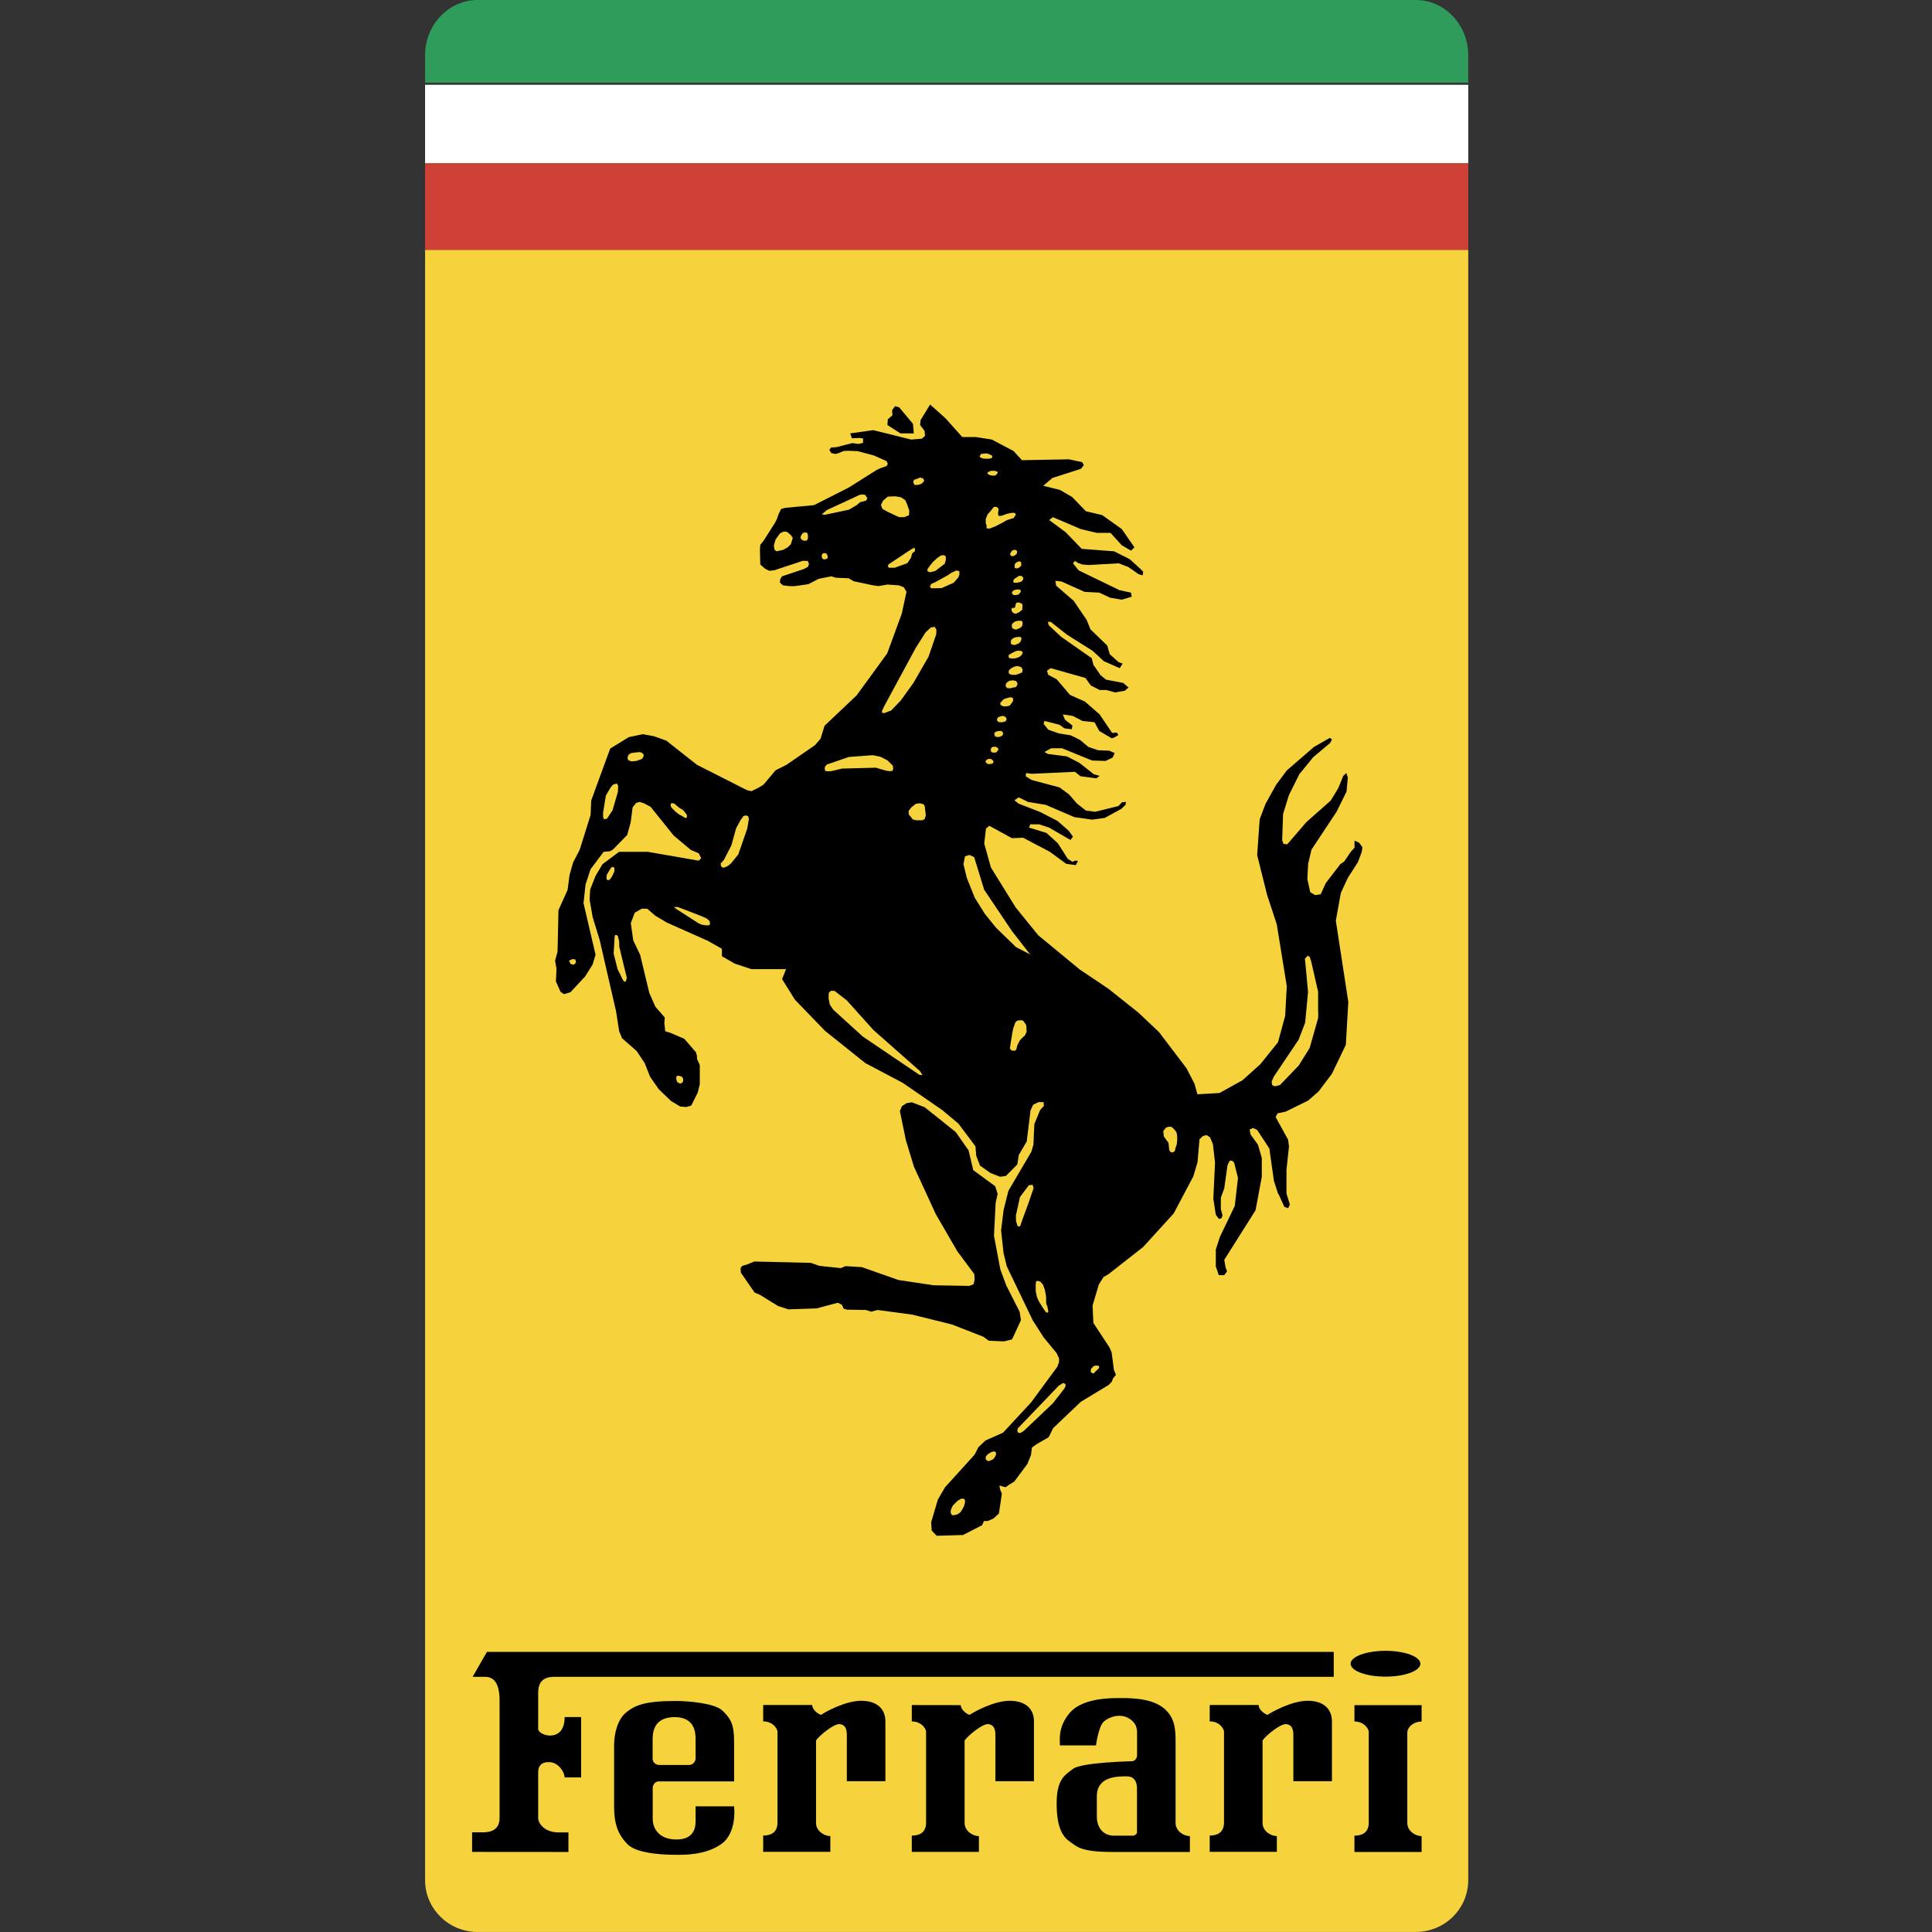
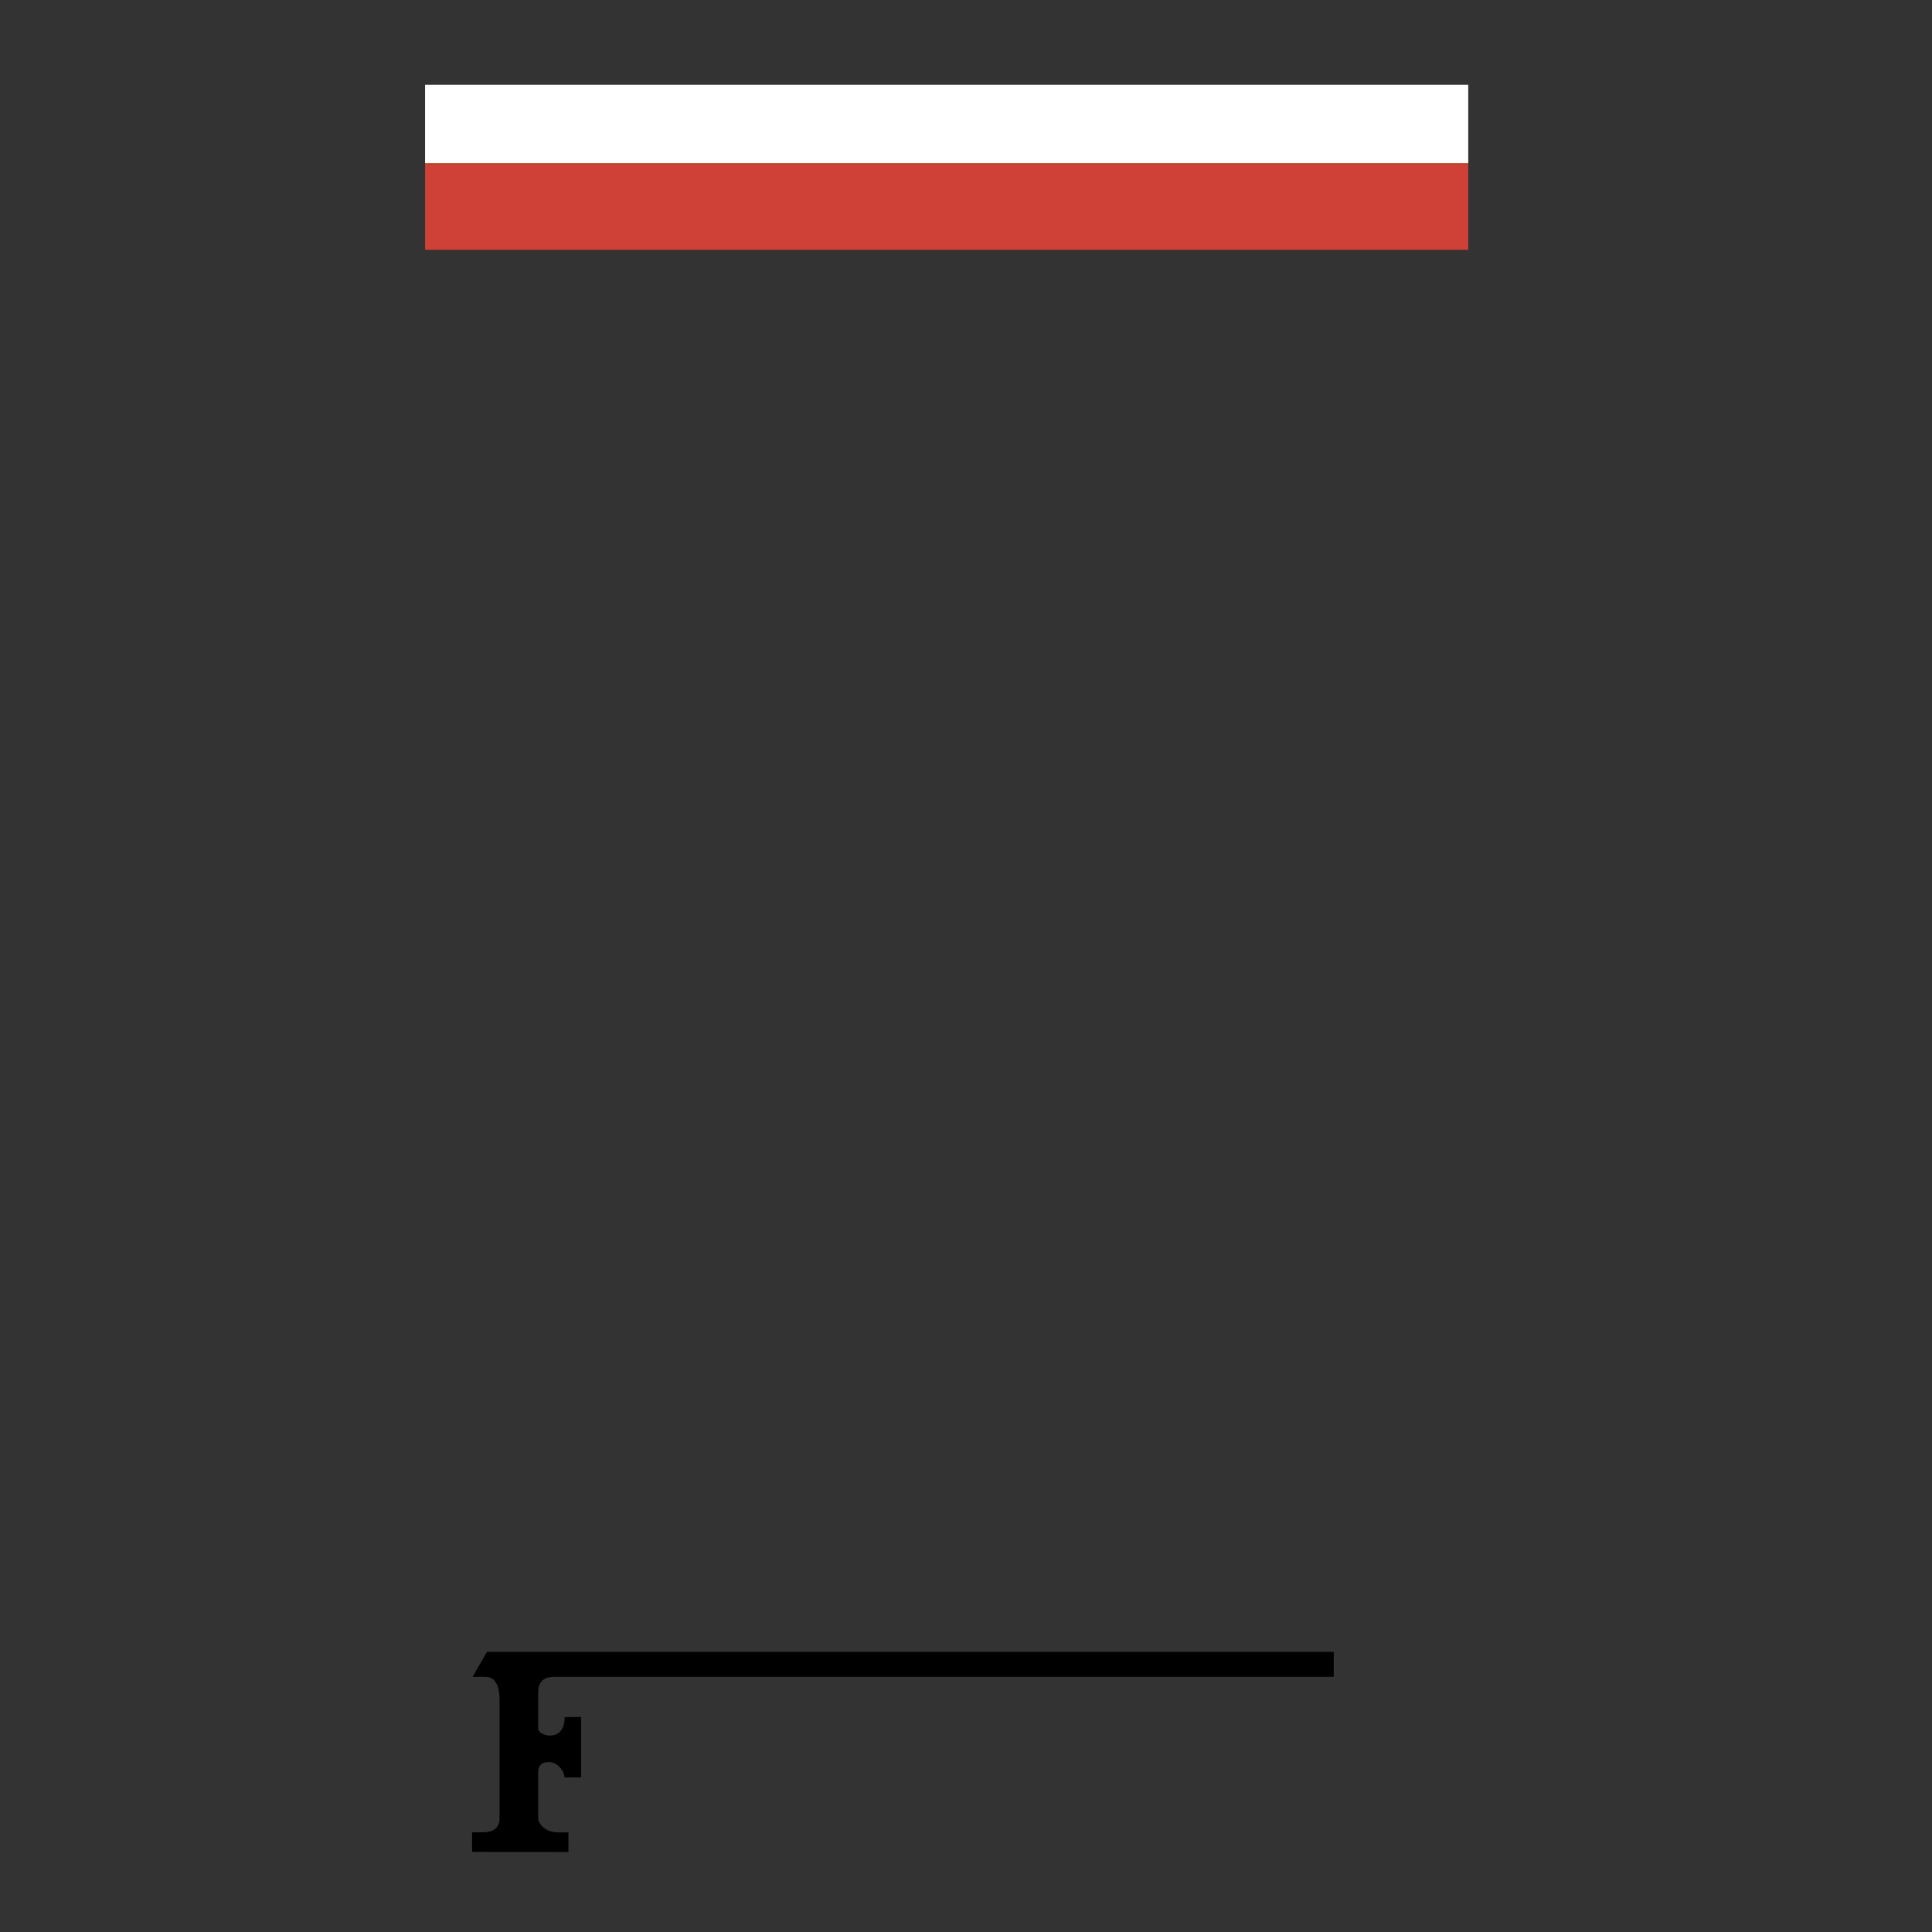
<svg xmlns="http://www.w3.org/2000/svg" width="50" height="50" viewBox="0 0 50 50" fill="none">
  <rect x="0" y="0" width="50" height="50" fill="#333333" stroke="none" />
  <g clip-path="url(#clip0_1671_127)">
-     <path d="M37.998 1.334V6.465H11.001V48.662C11.001 49.396 11.612 49.999 12.357 49.999H36.643C37.002 49.998 37.346 49.857 37.6 49.606C37.854 49.356 37.997 49.016 37.998 48.662V1.339V1.334Z" fill="#F6D33C" />
-     <path d="M36.643 0H12.357C11.612 0 11.001 0.643 11.001 1.428V2.139H37.998V1.423C37.995 0.641 37.388 0 36.643 0Z" fill="#2F9C5C" />
    <path d="M11.001 2.194H37.998V4.22H11.001V2.194Z" fill="white" />
    <path d="M11.001 4.249H37.998V6.465H11.001V4.249Z" fill="#CF4037" />
    <path d="M11.001 4.221H37.998V4.249H11.001V4.221Z" fill="#D35B31" />
    <path d="M12.218 47.927V47.42H12.502C12.645 47.42 12.929 47.391 12.929 47.053V44.016C12.929 43.833 12.916 43.396 12.559 43.396H12.231L12.603 42.75H34.517V43.396H14.356C14.171 43.396 13.928 43.438 13.928 43.805V44.761C13.97 44.873 14.142 44.916 14.228 44.916C14.314 44.916 14.613 44.901 14.613 44.438H15.039V45.999H14.611C14.611 45.858 14.453 45.622 14.241 45.605C14.07 45.592 13.928 45.648 13.928 45.874V47.055C13.928 47.181 14.085 47.422 14.455 47.422H14.711V47.929L12.218 47.927Z" fill="black" />
-     <path d="M24.865 44.129C24.865 44.242 25.006 44.354 25.092 44.381C25.193 44.311 25.719 44.016 26.131 44.016C26.544 44.016 26.759 44.227 26.759 44.55V46.098H25.761V44.901C25.761 44.746 25.719 44.635 25.576 44.62C25.433 44.605 25.063 44.903 24.964 45.044V47.181C24.964 47.379 25.164 47.518 25.334 47.518V47.927H23.597V47.505C23.768 47.505 23.953 47.449 23.967 47.195V44.816C23.967 44.746 23.852 44.55 23.597 44.55V44.127L24.865 44.129ZM36.791 44.129H35.053V44.552C35.309 44.552 35.423 44.748 35.423 44.818V47.196C35.41 47.449 35.223 47.507 35.053 47.507V47.929H36.791V47.518C36.619 47.518 36.421 47.379 36.421 47.181V44.848C36.421 44.678 36.606 44.552 36.791 44.552V44.129ZM21.02 44.129C21.02 44.242 21.161 44.354 21.247 44.381C21.348 44.311 21.874 44.016 22.286 44.016C22.7 44.016 22.914 44.227 22.914 44.55V46.098H21.916V44.901C21.916 44.746 21.874 44.635 21.731 44.62C21.588 44.605 21.218 44.901 21.119 45.042V47.18C21.119 47.377 21.319 47.517 21.489 47.517V47.925H19.751V47.504C19.923 47.504 20.108 47.447 20.121 47.193V44.815C20.121 44.745 20.007 44.549 19.751 44.549V44.125H21.02V44.129ZM32.574 44.129C32.574 44.242 32.717 44.354 32.803 44.381C32.904 44.311 33.43 44.016 33.842 44.016C34.254 44.016 34.47 44.227 34.47 44.55V46.098H33.472V44.901C33.472 44.746 33.43 44.635 33.287 44.62C33.144 44.605 32.774 44.901 32.675 45.042V47.18C32.675 47.377 32.873 47.517 33.045 47.517V47.925H31.307V47.504C31.479 47.504 31.662 47.447 31.677 47.193V44.815C31.677 44.745 31.563 44.549 31.307 44.549V44.125H32.574V44.129ZM18.998 46.748H18.002V47.128C18.002 47.283 17.973 47.606 17.504 47.606C17.035 47.606 16.892 47.296 16.892 47.072V46.271C16.892 46.2 16.949 46.102 17.048 46.102H18.999V45.075C18.999 44.61 18.9 44.469 18.7 44.273C18.5 44.077 17.802 44.021 17.489 44.021C16.692 44.021 16.434 44.132 16.207 44.316C15.978 44.499 15.893 44.879 15.893 45.16V46.751C15.893 47.173 15.978 47.469 16.249 47.736C16.52 48.002 17.346 48.002 17.517 48.002C17.689 48.002 18.258 48.017 18.671 47.721C19.085 47.422 18.998 46.748 18.998 46.748ZM16.89 45.002C16.89 44.776 16.961 44.439 17.46 44.439C17.96 44.439 18.002 44.806 18.002 45.002V45.509C18.002 45.553 17.983 45.596 17.951 45.628C17.919 45.66 17.876 45.678 17.83 45.678H17.062C16.977 45.678 16.89 45.608 16.89 45.524V45.002ZM30.424 47.181V45.072C30.424 44.748 30.409 44.411 30.068 44.17C29.726 43.931 29.169 43.946 28.956 43.946C28.742 43.946 28.03 43.946 27.701 44.311C27.375 44.678 27.43 45.029 27.43 45.17H28.364C28.364 45.17 28.427 44.692 28.557 44.565C28.685 44.439 29.026 44.298 29.29 44.524C29.388 44.607 29.427 44.713 29.427 44.834V45.439C29.427 45.495 29.369 45.58 29.297 45.58C29.297 45.58 28 45.608 27.773 45.776C27.546 45.946 27.346 46.057 27.346 46.676C27.346 47.296 27.502 47.535 27.687 47.661C27.872 47.788 27.958 47.929 28.799 47.929H30.794V47.518C30.623 47.518 30.424 47.379 30.424 47.181ZM29.427 47.422C29.427 47.457 29.369 47.507 29.326 47.507H28.835C28.485 47.507 28.386 47.211 28.386 47.029V46.487C28.386 45.961 28.941 45.972 29.161 45.972C29.383 45.972 29.425 46.155 29.425 46.276V47.422H29.427ZM35.856 43.391C36.355 43.391 36.759 43.242 36.759 43.057C36.759 42.873 36.355 42.723 35.856 42.723C35.358 42.723 34.954 42.873 34.954 43.057C34.954 43.242 35.358 43.391 35.856 43.391ZM23.341 28.629L23.289 28.755L23.444 29.508L23.652 30.192L24.222 31.429L24.776 32.384L25.215 32.974L25.223 33.117L25.196 33.236L25.085 33.279L24.163 33.263L23.253 33.127L22.303 32.793L21.881 32.768L21.76 32.819L21.205 32.76L20.983 32.683L19.521 32.648L19.339 32.723L19.21 32.76L19.166 32.819L19.174 32.937L19.529 33.452L19.667 33.51L20.135 33.799L20.404 33.886L21.137 33.861L21.681 33.715L21.787 33.766L21.835 33.869L21.925 33.894L22.409 33.902L22.547 33.946L22.71 33.902L23.608 34.022L24.638 34.278L25.445 34.593L25.593 34.698L25.983 34.715L26.192 34.663L26.422 34.166L26.387 33.946L26.044 33.271L25.889 32.854L25.724 31.982L25.767 31.129L25.819 30.899L25.756 30.7L25.188 30.283L25.067 29.773L24.734 29.297L23.93 28.655L23.6 28.528L23.462 28.549L23.341 28.629ZM23.65 11.216L23.627 10.969L23.272 10.543L23.163 10.512L23.087 10.618L23.097 10.746L22.977 10.852L22.966 11L23.304 11.216H23.65Z" fill="black" />
-     <path d="M35.176 21.811L35.055 21.756V21.937L34.959 22.044L34.786 22.299L34.688 22.363L34.31 22.856L34.18 23.143L34.039 23.166L33.909 23.09L33.834 22.75L33.854 22.354L33.941 21.989L34.591 21.007L34.848 20.486L34.882 20.12L34.841 20.006L34.764 20.08L34.634 20.399L34.438 20.72L33.812 21.273L33.314 21.851L33.216 21.841L33.183 21.743L33.205 21.07L33.356 20.58L33.627 20.036L33.985 19.597L34.429 19.223L34.47 19.135L34.416 19.096L34.005 19.331L33.302 19.939L33.023 20.315L32.751 20.805L32.601 21.2L32.535 22.128L32.794 23.166L33.043 23.922L33.302 25.522L33.26 26.291L33.075 26.973L32.619 27.54L32.157 27.956L31.561 28.287L30.989 28.32L30.912 28.044L30.707 27.648L29.994 26.709L29.462 26.207L28.685 25.588L27.94 25.088L26.868 24.203L26.286 23.485L25.645 22.451L25.472 21.831L25.516 21.446L25.603 21.371L26.189 21.692L26.478 21.68L27.171 22.045L27.595 22.356L27.84 22.389L27.898 22.283L27.832 22.271L27.756 22.304L27.635 22.228L27.376 21.823L27.084 21.557L26.631 21.418L26.663 21.333H26.89L27.151 21.418L27.703 21.738L27.768 21.652L27.66 21.502L27.368 21.245L26.912 21.011L26.362 20.798L26.254 20.712L26.362 20.635L26.608 20.755L27.063 20.829L27.808 21.148L28.264 21.212L28.589 21.168L29.021 20.933L29.129 20.829L29.141 20.755L29.041 20.761L28.944 20.861L28.34 21.009L28.101 20.976L27.872 20.796L27.666 20.559L27.422 20.379L26.697 20.185L26.544 20.089L26.555 20.006L26.697 20.026L27.82 19.974L27.962 20.089L28.372 20.143L28.458 20.08L28.308 20.037L27.928 19.738L27.613 19.576L27.117 19.512L27.031 19.461L27.205 19.365H27.485L28.264 19.682L28.611 19.693L28.794 19.607L28.848 19.491L28.708 19.428L28.417 19.416L28.169 19.331L27.951 19.149L27.713 19.031L27.398 18.979L27.127 18.883L27.009 18.732L27.03 18.657L27.42 18.757L27.549 18.851L27.735 18.873L27.755 18.777L27.561 18.625L27.506 18.489L27.767 18.529L28.012 18.657L28.327 18.692L28.448 18.916L28.771 19.107L28.789 19.104L28.86 19.074L28.944 19.022L28.904 18.959L28.782 18.968L28.458 18.489L28.079 18.157L27.691 17.984L27.346 17.579L27.129 17.465L27.095 17.357L27.193 17.292L28.091 17.546L28.231 17.74L28.458 17.857H28.631L28.861 17.92L29.11 17.876L29.206 17.792L29.067 17.674L28.623 17.589L28.481 17.471L28.296 17.205L28.253 17.033L27.462 16.48L27.141 16.181L27.119 16.094H27.193L27.615 16.426L28.276 16.843L28.567 17.111L28.978 17.292L29.053 17.174L28.946 17.134L28.72 16.931L28.655 16.706L28.221 16.287L28.123 16.044L27.788 15.55L27.332 15.156L27.312 15.03L27.474 15.05L28.069 15.317L28.448 15.337L28.729 15.468L29.031 15.52L29.289 15.443L29.269 15.337L28.974 15.274L27.915 14.761L27.768 14.579L27.82 14.516L27.898 14.568L28.014 14.609L28.167 14.623L28.956 14.579L29.205 14.676L29.464 14.857L29.573 14.89L29.585 14.794L29.497 14.707L29.238 14.472L28.836 14.269L27.994 14.204L27.583 13.777L27.152 13.458L27.25 13.384L27.975 13.694L28.386 13.791H28.74L29.033 14.113L29.272 14.251L29.358 14.164L29.033 13.693L28.525 13.331L28.103 13.231L27.745 12.861L27.43 12.679L26.999 12.572L27.238 12.369L27.975 12.133L28.049 12.037L28.009 11.962L27.667 11.887L26.448 11.91L26.231 11.673L25.669 11.376L25.259 11.311H24.904L24.473 10.829L24.071 10.469L23.824 10.874L23.812 11L23.928 11.151L23.94 11.279L23.856 11.354L23.581 11.376L22.599 11.132L22.004 11.216L22.047 11.342L22.254 11.334L22.338 11.349L22.335 11.462L22.216 11.489L22.059 11.467L21.649 11.572L21.507 11.582L21.464 11.641L21.514 11.726L21.62 11.749L21.719 11.721L21.834 11.671L21.951 11.666L22.2 11.676L22.616 11.787L22.947 11.935L22.977 12.007L22.944 12.062L22.788 12.116L22.693 12.16L21.96 12.621L21.067 13.073L20.325 13.143L20.214 13.173L20.15 13.306L20.099 13.45L20.044 13.55L19.766 13.988L19.676 14.101L19.667 14.232L19.676 14.609L19.797 14.716L19.903 14.771L20.029 14.761L20.781 14.513L20.907 14.518L20.936 14.598L20.907 14.672L20.801 14.727L20.239 14.915L20.192 14.993L20.184 15.078L20.263 15.148L20.431 15.169H20.565L20.92 15.119L21.186 14.98L21.363 14.945L21.514 14.915L21.628 14.951L21.962 14.965L22.096 15.043L22.584 15.146L22.734 15.168L22.966 15.128L23.26 15.148L23.39 15.197L23.46 15.315L23.339 15.877L22.962 16.908L22.17 17.996L21.339 18.783L21.237 19.115L21.094 19.283L20.355 19.793L20.071 19.936L19.76 20.306L19.63 20.386L19.448 20.476L19.331 20.449L18.037 19.793L17.243 19.167L16.92 19.052L16.636 19.001L16.273 19.077L15.792 19.373L15.3 20.718L15.285 21.09L15.001 21.997L14.833 22.318L14.742 22.637L14.688 23.034L14.453 23.557L14.429 24.631L14.365 24.864L14.402 25.067L14.387 25.399L14.505 25.666L14.596 25.729L14.764 25.678L15.142 25.272L15.336 24.963L15.413 24.709L15.102 23.376L15.154 22.889L15.284 22.495L15.622 22.045L15.788 22.03L15.867 21.982L16.231 21.61L16.323 21.278L16.372 20.893L16.463 20.78L16.554 20.753L16.67 20.791L16.838 20.881L17.433 21.622L17.876 21.994L18.083 22.084L18.147 22.211L18.083 22.274L16.762 22.045H16.022L15.593 22.364L15.412 22.671L15.274 23.02L15.258 23.276L15.338 23.736L15.519 24.324L15.945 26.179L16.024 26.689L16.099 26.869L16.478 27.202L16.683 27.51L16.826 27.87L17.047 28.187L17.369 28.496L17.605 28.637L17.76 28.649L17.889 28.613L18.056 28.279L18.11 28.063V27.563L18.047 27.422C18.036 27.422 18.036 27.33 18.036 27.319L18.009 27.229L17.709 26.884L17.348 26.729L17.216 26.689L17.193 26.472L17.205 26.334L16.959 26.051L16.803 25.694L16.567 24.711L16.389 24.339L16.325 23.891L16.427 23.62L16.609 23.518H16.75L16.959 23.698L17.258 23.876L18.32 24.349L18.683 24.555V24.748L19.018 24.939L19.447 25.081H20.342L20.278 25.247L20.239 25.337L20.574 25.874L21.351 26.678L22.395 27.513L23.361 28.023L24.382 28.726L24.804 29.079L25.245 29.667L25.265 29.913L25.364 30.167L25.635 30.358L25.881 30.454L26.032 30.434L26.327 30.136L26.367 29.89L26.572 29.539L26.67 28.737L26.739 28.589L26.877 28.523H27.008L27.016 28.621L26.919 28.726L26.769 29.091L26.745 29.622L26.693 29.805L26.098 30.818L25.972 31.32L25.908 31.845L25.972 32.431L26.056 32.773L26.729 34.173L27.009 34.61L27.344 35.017L27.408 35.155V35.251L27.364 35.371L26.683 36.297L25.958 37.078L25.502 37.281L25.321 37.453L25.223 37.646L24.458 38.49L24.273 38.807L24.099 39.395L24.111 39.609L24.241 39.746L24.922 39.726L25.418 39.471L25.464 39.364H25.561L25.711 39.299L25.852 39.169L25.928 38.658L25.884 38.551L25.864 38.445L25.94 38.467L26.024 38.49L26.113 38.427L26.253 38.339L26.587 37.889L26.683 37.654L26.705 37.464L26.825 37.376L27.139 37.196L27.255 36.96L27.972 36.278L28.685 35.847L28.771 35.764L28.804 35.676L28.88 35.58L28.828 35.452L28.769 34.999L28.713 34.871L28.296 34.236L28.276 33.786L28.438 33.242L28.559 33.05L28.687 32.976L29.585 32.272L30.375 31.404L30.882 30.446L30.991 30.081L31.043 29.485L31.131 29.4L31.228 29.377L31.314 29.431L31.39 29.609L31.445 30.091L31.401 31.021L31.465 31.436L31.543 31.542L31.607 31.534L31.639 31.458L31.595 31.287V30.996L31.684 30.753L31.768 30.154L31.824 30.039H31.889L31.941 30.091L32.039 30.488L31.955 31.212L31.573 32.006L31.465 32.336V32.775L31.543 33.001H31.684L31.756 32.901L31.716 32.795L31.684 32.604L32.493 31.323L32.655 30.458V29.968L32.557 29.626L32.364 29.36L32.34 29.232L32.428 29.191L32.535 29.242L32.851 29.724L32.969 30.561L33.077 30.895L33.089 30.903L33.238 31.233L33.336 31.268L33.38 31.182L33.368 31.129L33.294 30.885V30.275L33.359 29.667L33.336 29.496L33.013 28.908L33.065 28.812L33.27 28.77L33.854 28.483L34.125 28.247L34.471 27.787L34.83 27.04L34.894 25.93L34.571 23.827L34.7 23.112L34.882 22.718L35.142 22.313L35.24 22.055L35.26 21.927L35.176 21.811ZM20.468 14.083L20.384 14.166L20.263 14.232L20.101 14.267L20.046 14.232L20.026 14.119L20.073 13.96L20.187 13.802L20.281 13.756L20.367 13.764L20.47 13.849L20.517 13.923L20.468 14.083ZM20.892 13.977L20.861 13.992L20.804 13.995L20.756 13.972L20.718 13.928L20.724 13.875L20.767 13.806L20.803 13.782H20.85L20.892 13.792L20.907 13.835L20.912 13.91L20.892 13.977ZM21.413 14.452L21.369 14.473H21.314L21.282 14.455L21.265 14.408L21.27 14.352L21.304 14.317L21.344 14.315L21.388 14.327L21.408 14.359L21.422 14.41L21.413 14.452ZM22.414 12.957L22.347 12.975L22.264 12.995L22.174 13.07L21.97 13.191L21.351 13.322L21.267 13.312L21.401 13.199L22.138 12.859L22.246 12.807L22.328 12.796L22.395 12.811L22.449 12.895L22.414 12.957ZM14.856 24.968L14.769 24.949L14.725 24.864L14.813 24.821L14.888 24.829L14.909 24.905L14.856 24.968ZM15.993 20.489L15.852 20.971L15.711 21.185L15.635 21.205L15.608 21.148V21.035L15.679 20.59L15.803 20.379L15.867 20.305L15.961 20.276L15.997 20.33L15.993 20.489ZM16.618 19.639L16.476 19.692L16.342 19.705L16.259 19.674L16.239 19.615L16.263 19.537L16.333 19.489L16.48 19.471L16.555 19.464L16.608 19.479L16.655 19.522L16.658 19.57L16.618 19.639ZM17.765 21.167L17.735 21.17L17.666 21.127L17.565 21.072L17.479 21.002L17.4 20.924L17.364 20.881L17.356 20.818L17.373 20.785L17.403 20.788L17.454 20.796L17.509 20.846L17.575 20.903L17.677 20.964L17.739 21.037L17.776 21.092L17.78 21.14L17.765 21.167ZM15.837 22.688L15.785 22.761L15.733 22.781L15.697 22.751L15.699 22.648L15.788 22.497L15.815 22.454L15.859 22.434L15.901 22.46V22.547L15.874 22.608L15.837 22.688ZM16.204 25.38L16.185 25.407H16.165L16.128 25.374L16.098 25.319L16.051 25.218L15.983 25.083L15.881 24.678L15.908 24.224L15.926 24.198H15.958L15.992 24.228L16.024 24.364L16.027 24.503L16.221 25.302L16.204 25.38ZM17.514 27.847L17.549 27.838L17.634 27.857L17.672 27.897L17.681 27.945L17.672 28.003L17.622 28.04L17.559 28.028L17.516 27.988L17.499 27.897L17.514 27.847ZM18.36 23.944L18.273 23.949L18.158 23.93L18.079 23.895L17.507 23.527L17.437 23.475L17.531 23.472L17.634 23.509L18.158 23.711L18.293 23.773L18.364 23.836L18.375 23.894L18.36 23.944ZM19.339 21.444L19.107 22.113L18.915 22.349L18.819 22.422L18.717 22.459L18.658 22.419L18.653 22.343L18.734 22.256L18.927 21.881L19.05 21.437L19.164 21.227L19.242 21.119L19.305 21.102L19.364 21.125L19.381 21.195L19.339 21.444ZM24.046 14.666L24.143 14.545L24.254 14.442L24.354 14.375L24.427 14.367L24.478 14.4V14.49L24.451 14.589L24.207 14.775L24.073 14.81L24.007 14.789L24 14.736L24.046 14.666ZM23.652 12.419L23.746 12.387L23.812 12.357L23.893 12.385L23.919 12.444L23.859 12.513L23.775 12.546L23.671 12.552L23.632 12.482L23.652 12.419ZM22.836 13.169L22.799 13.066L22.855 12.955L22.977 12.852L23.174 12.844L23.317 12.87L23.43 12.945L23.485 13.076L23.533 13.216L23.524 13.335L23.401 13.384H23.268L22.969 13.244L22.836 13.169ZM23.151 14.694H23.001L22.974 14.644L23.011 14.593L23.057 14.566L23.529 14.251L23.637 14.184H23.676L23.681 14.262L23.608 14.319L23.575 14.437L23.482 14.576L23.151 14.694ZM21.364 19.953L21.344 19.921L21.349 19.843L21.401 19.785L21.97 19.59L22.589 19.544L22.782 19.584L22.964 19.675L23.107 19.815L23.116 19.893L23.1 19.948L23.038 19.959L22.946 19.948L22.803 19.908L22.668 19.868L21.788 19.891L21.649 19.926L21.514 19.956L21.427 19.962L21.364 19.953ZM23.798 27.819L22.328 26.825L21.561 26.128L21.475 25.997L21.444 25.84L21.448 25.696L21.504 25.641L21.602 25.646L21.918 25.892L22.601 26.654L23.808 27.719L23.846 27.779L23.872 27.822L23.798 27.819ZM23.933 21.193L23.871 21.228L23.721 21.23L23.622 21.206L23.566 21.133L23.517 21.077V20.982L23.59 20.889L23.701 20.803L23.807 20.788L23.904 20.815L23.933 20.866L23.945 20.981L23.96 21.102L23.933 21.193ZM24.229 16.418L24.029 16.998L23.639 17.675L23.311 18.131L23.062 18.388L22.888 18.454L22.833 18.451L22.823 18.408L22.877 18.287L23.692 16.78L23.953 16.367L24.088 16.24L24.19 16.222L24.234 16.294L24.229 16.418ZM24.829 14.87L24.798 14.948L24.683 15.081L24.365 15.221L24.202 15.224H24.099L24.064 15.177L24.103 15.111L24.194 15.071L24.534 14.885L24.619 14.825L24.749 14.764L24.829 14.782V14.87ZM25.689 19.758L25.63 19.775L25.555 19.77L25.504 19.72L25.516 19.678L25.566 19.644L25.642 19.639L25.708 19.69L25.709 19.733L25.689 19.758ZM25.778 19.476H25.689L25.644 19.449V19.384L25.664 19.341L25.711 19.326H25.773L25.832 19.365L25.837 19.409L25.778 19.476ZM25.94 19.037L25.881 19.067L25.819 19.076L25.755 19.061L25.735 19.017V18.966L25.787 18.929L25.852 18.918H25.915L25.951 18.949L25.96 18.999L25.94 19.037ZM26.022 18.669L25.943 18.692L25.854 18.689L25.807 18.657L25.803 18.622L25.819 18.571L25.889 18.539L25.965 18.526L26.03 18.559L26.054 18.619L26.022 18.669ZM26.212 18.154L26.169 18.212L26.128 18.263L26.046 18.28H25.963L25.893 18.245L25.886 18.19L25.936 18.139L25.975 18.096L26.03 18.076L26.121 18.049H26.192L26.224 18.087L26.212 18.154ZM26.33 17.722L26.291 17.782L26.224 17.793L26.153 17.812L26.066 17.808L26.027 17.765L26.032 17.702L26.062 17.659L26.121 17.619L26.212 17.606L26.295 17.624L26.33 17.672V17.722ZM26.454 17.403L26.362 17.44L26.291 17.465H26.204L26.169 17.458L26.125 17.443L26.101 17.4L26.113 17.345L26.172 17.293L26.222 17.267L26.278 17.244L26.357 17.24L26.433 17.267L26.465 17.328L26.454 17.403ZM26.465 16.908L26.433 16.96L26.377 17.004L26.295 17.034L26.197 17.044L26.118 17.031L26.098 16.986L26.11 16.95L26.142 16.925L26.283 16.853L26.35 16.838L26.433 16.847L26.465 16.877V16.908ZM26.242 15.734L26.269 15.716L26.281 15.664L26.291 15.623L26.315 15.593L26.358 15.591L26.411 15.606L26.458 15.633L26.463 15.687L26.458 15.777L26.387 15.837L26.298 15.882L26.259 15.877L26.221 15.862L26.182 15.814L26.177 15.762L26.192 15.732L26.242 15.734ZM26.192 15.362V15.32L26.231 15.28L26.291 15.259L26.365 15.255L26.409 15.269L26.421 15.305L26.397 15.345L26.358 15.387L26.298 15.4H26.232L26.192 15.362ZM26.195 16.536L26.247 16.503L26.31 16.488L26.372 16.483L26.416 16.486L26.433 16.513V16.554L26.412 16.602L26.372 16.649L26.268 16.692L26.217 16.687L26.17 16.672L26.158 16.624L26.167 16.569L26.195 16.536ZM26.458 16.179L26.444 16.217L26.38 16.26L26.291 16.294L26.242 16.282L26.195 16.254L26.185 16.209L26.19 16.151L26.226 16.116L26.276 16.081L26.348 16.066L26.411 16.064L26.453 16.076L26.466 16.116L26.458 16.179ZM26.483 14.953L26.475 15.003L26.441 15.048L26.387 15.066L26.338 15.078L26.295 15.084L26.236 15.078L26.221 15.045L26.236 14.998L26.271 14.966L26.308 14.945L26.372 14.902L26.441 14.905L26.483 14.953ZM26.39 14.528L26.426 14.548L26.431 14.598L26.429 14.643L26.372 14.692L26.32 14.712L26.286 14.707L26.259 14.694V14.646L26.263 14.598L26.301 14.558L26.337 14.536L26.39 14.528ZM26.323 14.287L26.31 14.34L26.271 14.367L26.236 14.389L26.189 14.395L26.15 14.37L26.142 14.33L26.16 14.296L26.195 14.249L26.231 14.232L26.278 14.229L26.315 14.252L26.323 14.287ZM25.842 13.352L25.928 13.347L26.047 13.301L26.157 13.276L26.247 13.269L26.295 13.312L26.231 13.409L26.165 13.427L26.056 13.463L25.916 13.541L25.782 13.611L25.625 13.676L25.573 13.681L25.529 13.668L25.534 13.603L25.511 13.541V13.432L25.561 13.307L25.632 13.232L25.676 13.174L25.723 13.118H25.793L25.844 13.166L25.83 13.287L25.842 13.352ZM25.792 12.198L25.824 12.219L25.814 12.249L25.766 12.304L25.701 12.311L25.625 12.299L25.581 12.279L25.548 12.241L25.587 12.209L25.642 12.186L25.726 12.183L25.792 12.198ZM25.388 11.748L25.534 11.733L25.613 11.759L25.676 11.793L25.679 11.844L25.625 11.869L25.544 11.872L25.464 11.869L25.403 11.856L25.349 11.817L25.388 11.748ZM26.523 26.799L26.453 26.862L26.387 26.935L26.323 27.068L26.303 27.161L26.259 27.196L26.175 27.184L26.135 27.136L26.197 26.739L26.221 26.618L26.276 26.463L26.317 26.419L26.379 26.405H26.461L26.497 26.438L26.559 26.53L26.57 26.701L26.523 26.799ZM26.295 24.512L25.778 24.01L25.484 23.645L25.225 23.23L25.02 22.716L24.934 22.363L24.974 22.16L25.09 22.127L25.211 22.181L25.47 23.025L26.187 24.093L26.661 24.701L26.295 24.512ZM26.608 31.162L26.567 31.272L26.431 31.644L26.414 31.702L26.394 31.738H26.338L26.295 31.607L26.291 31.459L26.397 30.979L26.626 30.674L26.724 30.662L26.75 30.748L26.608 31.162ZM27.119 33.967L27.099 33.971L27.062 33.952L26.991 33.849L26.885 33.678L26.835 33.567L26.804 33.411V33.265L26.809 33.178L26.831 33.152H26.878L26.927 33.172L26.993 33.248L27.04 33.378L27.072 33.55L27.075 33.69L27.077 33.738L27.104 33.806L27.131 33.939L27.119 33.967ZM24.949 38.978L24.905 39.063L24.853 39.141L24.767 39.196L24.685 39.214H24.651L24.614 39.184L24.602 39.123L24.618 39.048L24.661 38.96L24.781 38.842L24.872 38.787L24.937 38.784L24.969 38.81L24.977 38.872L24.949 38.978ZM25.755 37.696L25.711 37.758L25.655 37.789L25.588 37.814L25.538 37.799L25.507 37.748L25.514 37.694L25.563 37.635L25.664 37.575L25.736 37.562L25.771 37.583L25.78 37.635L25.755 37.696ZM27.551 35.929L27.248 36.318L26.497 37.03L26.411 37.085L26.355 37.081L26.328 37.04L26.34 36.967L27.319 35.947L27.395 35.866L27.509 35.793L27.549 35.803L27.585 35.846L27.551 35.929ZM28.3 35.358L28.35 35.341L28.414 35.343L28.444 35.358L28.448 35.391L28.421 35.431L28.362 35.482L28.31 35.54H28.274L28.234 35.517L28.226 35.467L28.242 35.419L28.3 35.358ZM30.465 29.524L30.453 29.621L30.422 29.71L30.404 29.792L30.345 29.827L30.29 29.812L30.259 29.759L30.241 29.578L30.118 29.408L30.106 29.27L30.177 29.182L30.249 29.159L30.32 29.164L30.379 29.215L30.446 29.3L30.465 29.396V29.524ZM34.118 26.212L34.113 26.349L33.893 27.124L33.61 27.576L33.126 28.081L32.993 28.114L32.922 28.081L32.91 27.988L32.966 27.863L33.608 26.907L33.777 26.467L33.852 25.671L33.785 24.947L33.77 24.811L33.846 24.734L33.894 24.761L33.933 24.879L34.113 25.666V26.212H34.118Z" fill="black" />
  </g>
  <defs>
    <clipPath id="clip0_1671_127">
      <rect width="27" height="50" fill="white" transform="translate(11)" />
    </clipPath>
  </defs>
</svg>